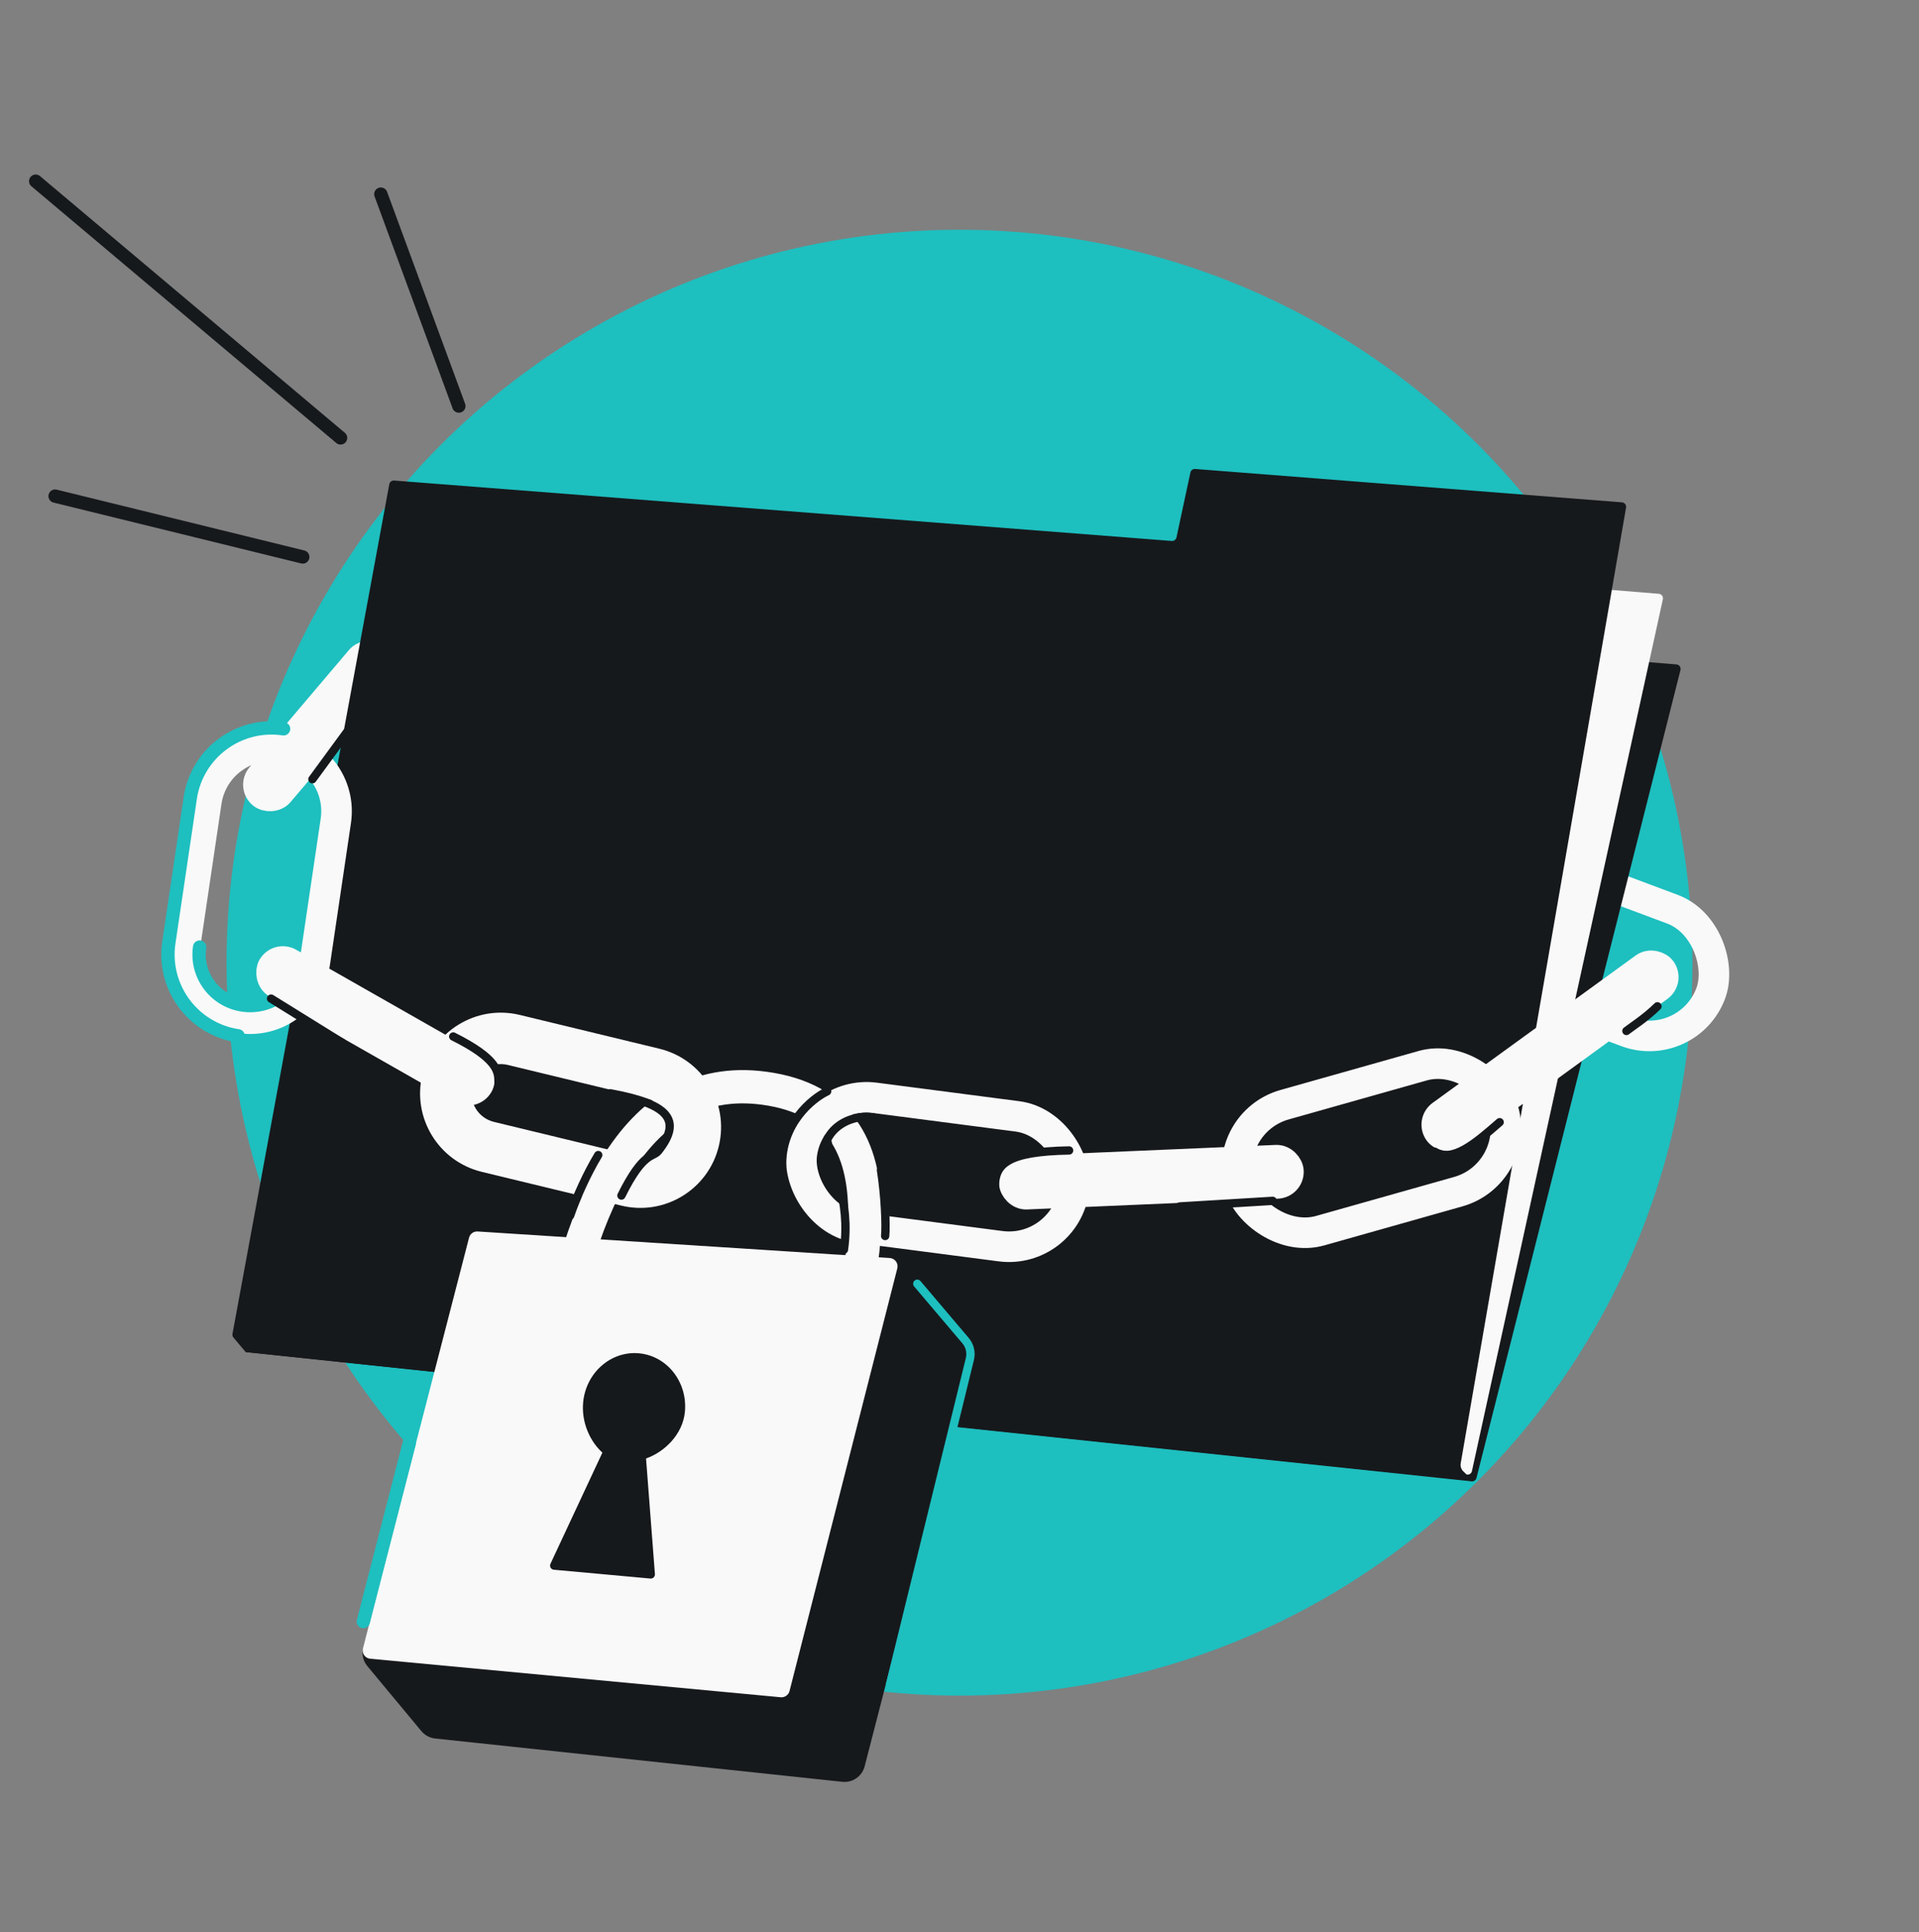
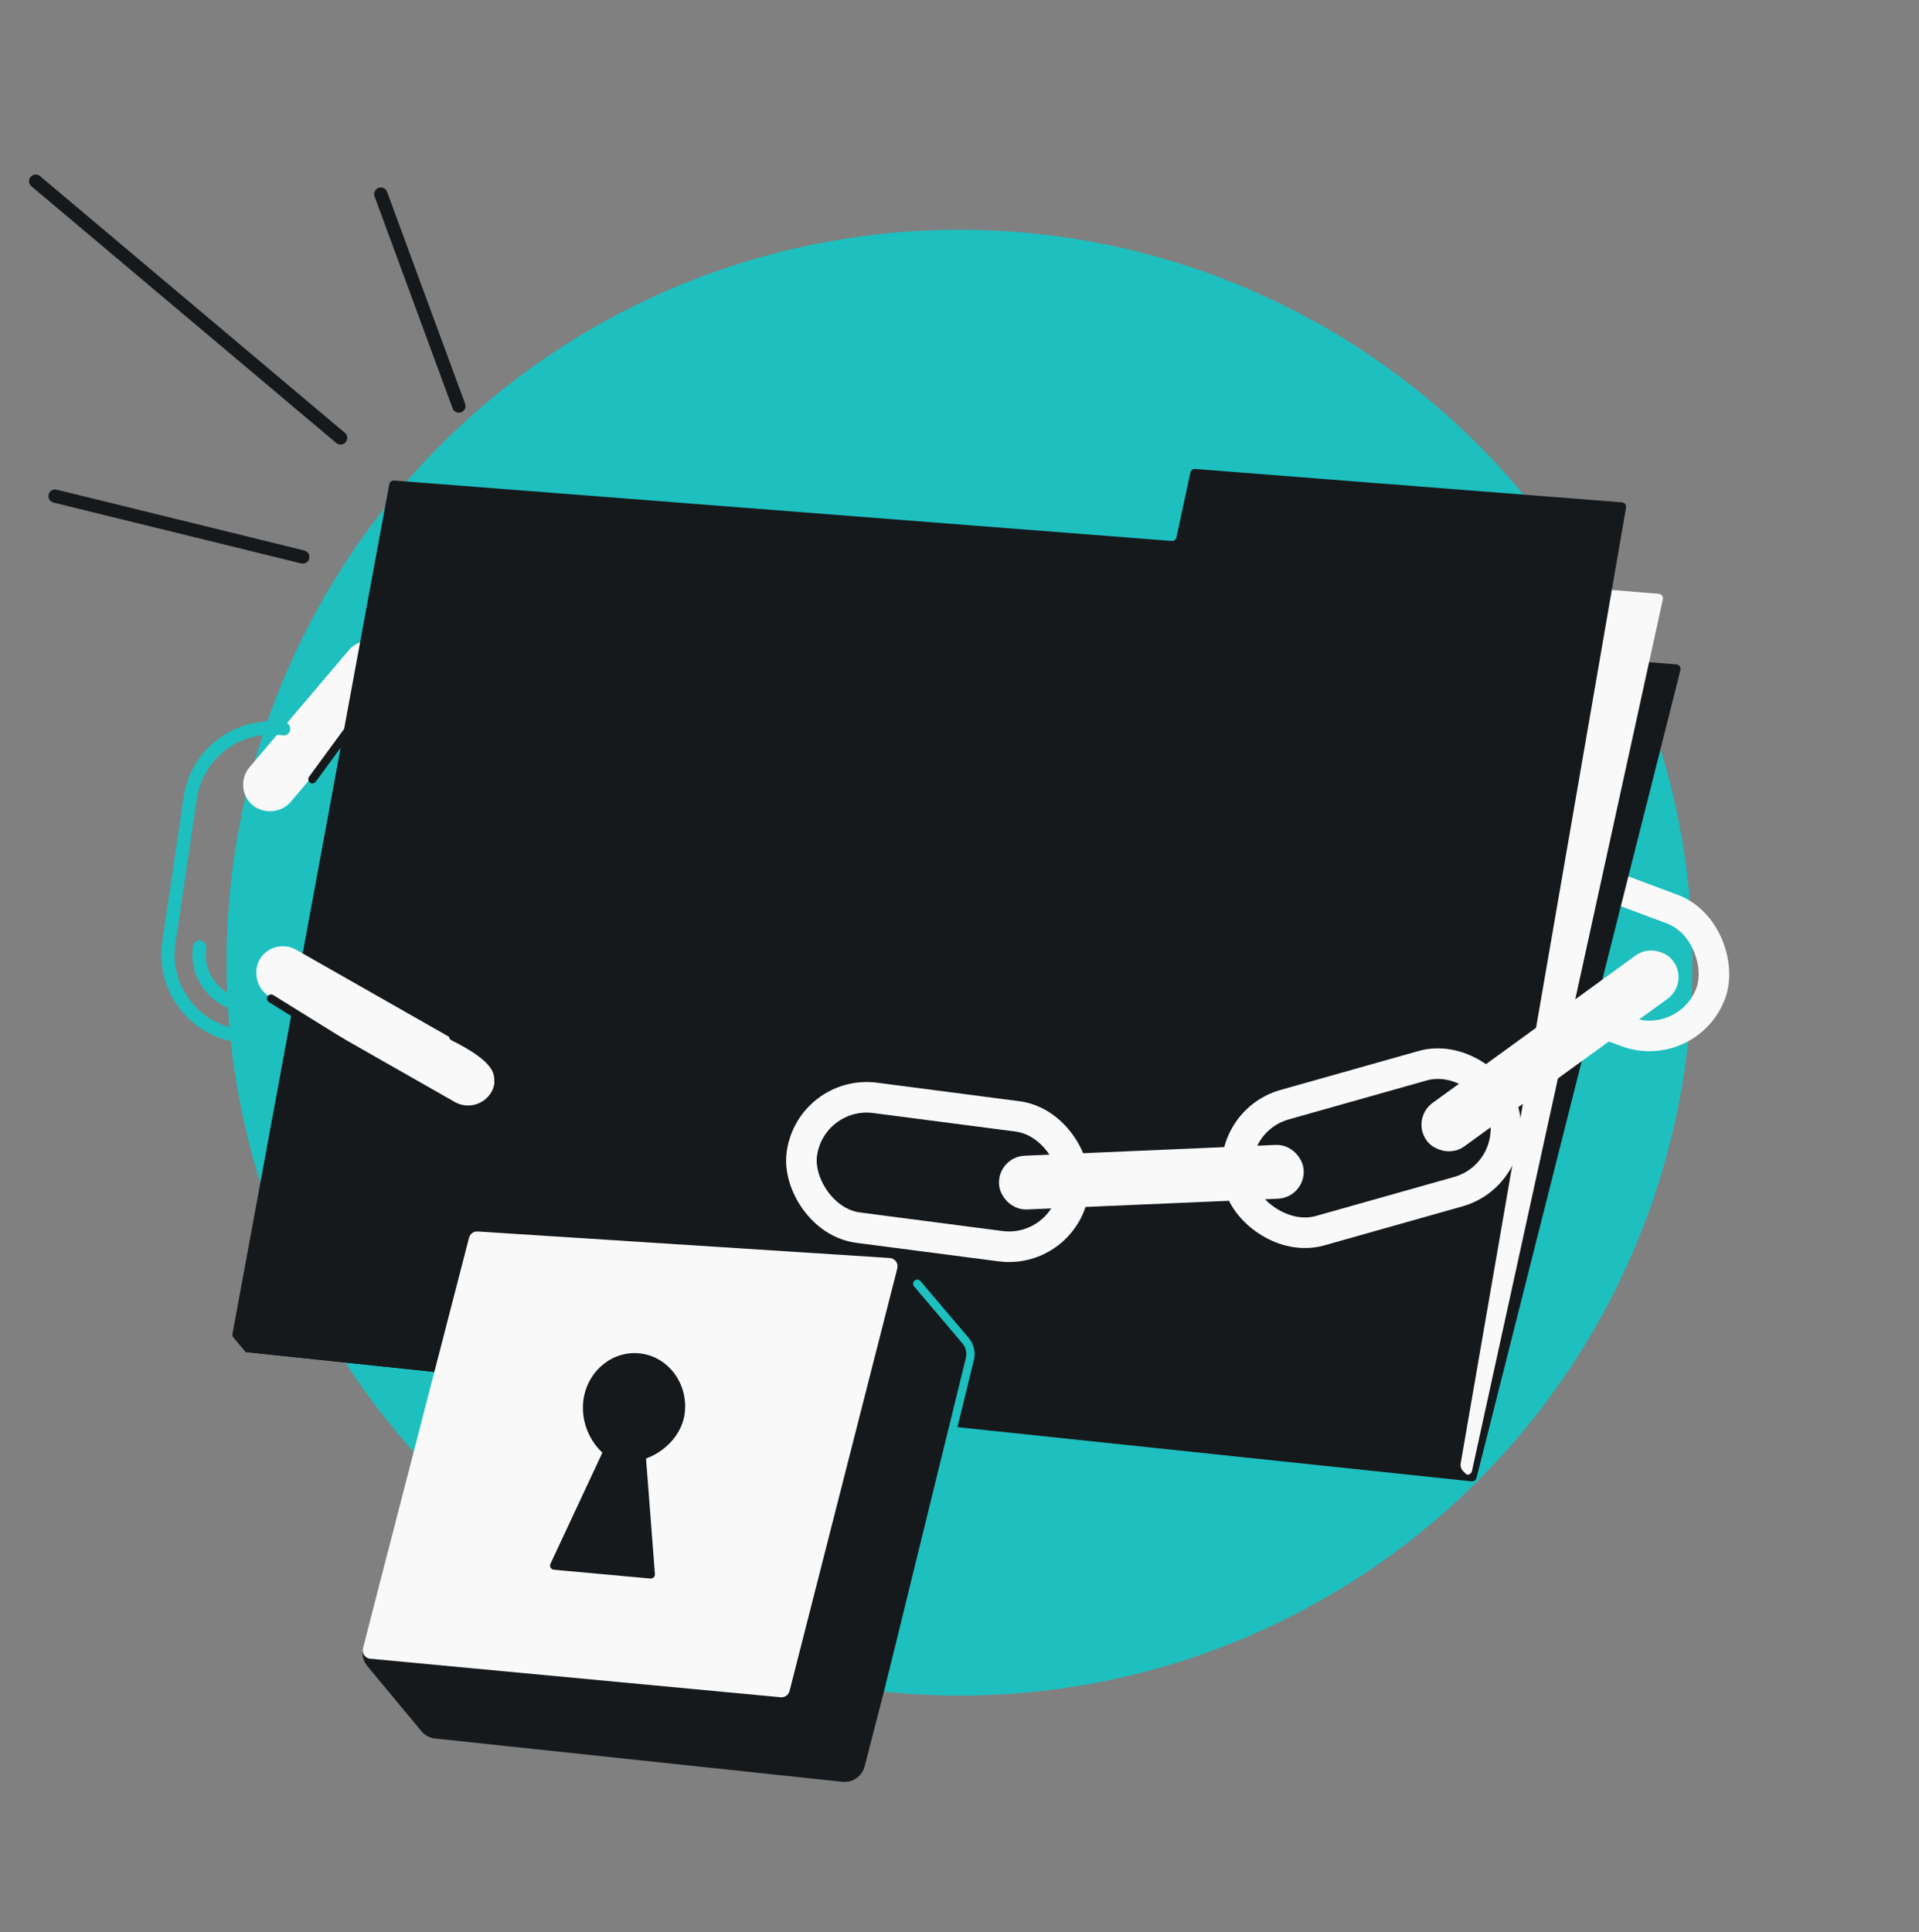
<svg xmlns="http://www.w3.org/2000/svg" width="144" height="145" viewBox="0 0 144 145" fill="none">
  <rect x="0" y="0" width="144" height="145" fill="#808080" stroke="none" />
  <circle cx="72" cy="72.24" r="55" fill="#1EBFBF" />
  <rect x="126.65" y="79.145" width="20.592" height="9.822" rx="4.911" transform="rotate(-159.485 126.65 79.145)" stroke="#F9F9F9" stroke-width="2.294" />
  <rect x="29.151" y="49.962" width="13.563" height="2.019" rx="1.01" transform="rotate(130.296 29.151 49.962)" stroke="#F9F9F9" stroke-width="2.019" />
  <path d="M18.434 101.461L110.432 111.161C110.599 111.178 110.754 111.07 110.795 110.907L126.101 50.279C126.152 50.076 126.009 49.876 125.8 49.859L31.724 42.176C31.555 42.162 31.402 42.275 31.366 42.441L18.434 101.461Z" fill="#16191C" />
  <path d="M18.464 100.996L110.087 110.656C110.259 110.674 110.417 110.56 110.453 110.392L124.78 44.969C124.824 44.769 124.681 44.576 124.477 44.559L30.397 36.876C30.224 36.862 30.069 36.98 30.037 37.151L18.167 100.597C18.131 100.792 18.267 100.976 18.464 100.996Z" fill="#F9F9F9" />
  <path d="M122.018 38.09L109.61 109.811C109.572 110.032 109.645 110.257 109.806 110.413L110.555 111.137L18.435 101.461L17.518 100.371C17.453 100.293 17.426 100.191 17.445 100.091L29.212 36.336C29.244 36.166 29.398 36.047 29.571 36.06L87.925 40.594C88.094 40.607 88.246 40.493 88.282 40.328L89.327 35.458C89.362 35.292 89.515 35.178 89.684 35.191L121.711 37.696C121.91 37.711 122.052 37.894 122.018 38.09Z" fill="#16191C" />
-   <path d="M61.92 106.848C64.563 96.428 68.741 83.208 57.36 81.663C47.273 80.293 43.075 91.507 41.394 103.391" stroke="#F9F9F9" stroke-width="2.498" stroke-linecap="round" stroke-linejoin="round" />
  <path d="M27.255 123.625L35.014 94.44C35.204 93.724 35.871 93.241 36.611 93.283L67.081 95.016C67.508 95.041 67.906 95.239 68.183 95.565L68.834 96.333L72.446 100.593C72.774 100.979 72.894 101.501 72.767 101.992L64.883 132.547C64.69 133.296 63.976 133.791 63.206 133.709L32.654 130.459C32.25 130.416 31.878 130.217 31.618 129.904L27.563 125.023C27.24 124.634 27.125 124.113 27.255 123.625Z" fill="#16191C" />
  <path d="M68.833 96.333L72.453 100.601C72.777 100.983 72.898 101.497 72.779 101.983L66.78 126.436" stroke="#1EBFBF" stroke-width="0.624" stroke-linecap="round" stroke-linejoin="round" />
  <path d="M27.232 123.694L35.197 92.878C35.272 92.588 35.543 92.392 35.842 92.411L66.768 94.402C67.158 94.427 67.429 94.801 67.333 95.18L59.246 126.897C59.17 127.195 58.889 127.393 58.583 127.364L27.778 124.472C27.395 124.436 27.136 124.066 27.232 123.694Z" fill="#F9F9F9" />
-   <path d="M30.72 108.266L27.264 121.684" stroke="#1EBFBF" stroke-linecap="round" />
  <path d="M47.977 101.556C45.87 101.347 43.982 102.983 43.761 105.21C43.607 106.768 44.309 108.202 45.203 109.005L41.305 117.352C41.214 117.548 41.344 117.775 41.56 117.795L48.805 118.456C48.998 118.474 49.16 118.314 49.145 118.121L48.478 109.445C49.886 108.956 51.229 107.619 51.393 105.967C51.614 103.74 50.084 101.765 47.977 101.556Z" fill="#16191C" />
-   <path fill-rule="evenodd" clip-rule="evenodd" d="M22.487 72.085L24.065 61.431C24.37 59.375 22.95 57.461 20.894 57.156C18.837 56.852 16.924 58.272 16.619 60.328L15.04 70.982C14.736 73.038 16.156 74.952 18.212 75.257C20.268 75.561 22.182 74.141 22.487 72.085ZM26.335 61.767C26.825 58.458 24.54 55.377 21.23 54.887C17.92 54.396 14.84 56.682 14.349 59.992L12.771 70.645C12.28 73.955 14.566 77.036 17.875 77.526C21.185 78.017 24.266 75.731 24.756 72.421L26.335 61.767Z" fill="#F9F9F9" />
  <path d="M22.558 72.192C22.248 74.284 20.301 75.729 18.208 75.419C16.116 75.109 14.671 73.162 14.981 71.069M21.28 54.69C17.911 54.191 14.776 56.517 14.277 59.885L12.671 70.727C12.172 74.095 14.498 77.23 17.866 77.729" stroke="#1EBFBF" stroke-linecap="round" stroke-linejoin="round" />
-   <path fill-rule="evenodd" clip-rule="evenodd" d="M48.567 82.445L38.099 79.912C36.918 79.626 35.729 80.352 35.444 81.532C35.158 82.713 35.883 83.902 37.064 84.188L47.532 86.721C48.713 87.007 49.902 86.281 50.188 85.1C50.474 83.92 49.748 82.731 48.567 82.445ZM39.007 76.162C35.755 75.375 32.48 77.373 31.694 80.625C30.907 83.877 32.905 87.151 36.157 87.938L46.625 90.471C49.877 91.258 53.151 89.26 53.938 86.008C54.725 82.756 52.727 79.482 49.475 78.695L39.007 76.162Z" fill="#F9F9F9" />
  <rect x="20.846" y="71.647" width="18.016" height="2.019" rx="1.01" transform="rotate(29.656 20.846 71.647)" stroke="#F9F9F9" stroke-width="2.019" />
-   <path d="M42.785 91.215C43.241 89.865 44.041 88.085 44.892 86.676M45.803 82.044C50.148 82.837 51.24 84.041 49.396 86.37C49 86.871 48.288 86.37 46.63 89.716M37.407 81.19C37.407 80.422 37.341 79.445 34.009 77.779M20.341 74.936L25.681 78.25M26.041 54.929L23.443 58.475" stroke="#16191C" stroke-width="0.624" stroke-linecap="round" />
+   <path d="M42.785 91.215C43.241 89.865 44.041 88.085 44.892 86.676M45.803 82.044C50.148 82.837 51.24 84.041 49.396 86.37M37.407 81.19C37.407 80.422 37.341 79.445 34.009 77.779M20.341 74.936L25.681 78.25M26.041 54.929L23.443 58.475" stroke="#16191C" stroke-width="0.624" stroke-linecap="round" />
  <rect x="60.799" y="81.751" width="20.592" height="9.822" rx="4.911" transform="rotate(7.417 60.799 81.751)" stroke="#F9F9F9" stroke-width="2.294" />
  <rect x="91.666" y="84.234" width="20.592" height="9.822" rx="4.911" transform="rotate(-15.772 91.666 84.234)" stroke="#F9F9F9" stroke-width="2.294" />
  <rect x="75.93" y="87.777" width="20.867" height="2.019" rx="1.01" transform="rotate(-2.461 75.93 87.777)" stroke="#F9F9F9" stroke-width="2.019" />
  <rect x="107.276" y="84.174" width="20.867" height="2.019" rx="1.01" transform="rotate(-35.979 107.276 84.174)" stroke="#F9F9F9" stroke-width="2.019" />
-   <path d="M63.327 93.781C63.87 89.991 62.349 87.334 62.081 85.611C62.072 85.551 62.082 85.489 62.111 85.435C63.092 83.582 65.891 83.422 66.422 84.396M62.068 81.897C60.912 82.446 58.616 84.342 58.686 87.534M66.422 92.751C66.499 91.923 66.41 89.734 66.108 87.81M74.652 89.013C74.696 87.364 75.538 86.418 80.225 86.331M95.502 90.113L88.528 90.534M112.533 84.21C110.678 85.83 108.997 87.27 107.648 86.419M122.044 77.364C122.432 77.061 123.497 76.383 124.374 75.514" stroke="#16191C" stroke-width="0.624" stroke-linecap="round" />
  <path d="M28.577 14.568L34.432 30.471M2.679 13.596L25.556 32.861M4.135 37.229L22.718 41.795" stroke="#16191C" stroke-linecap="round" />
</svg>